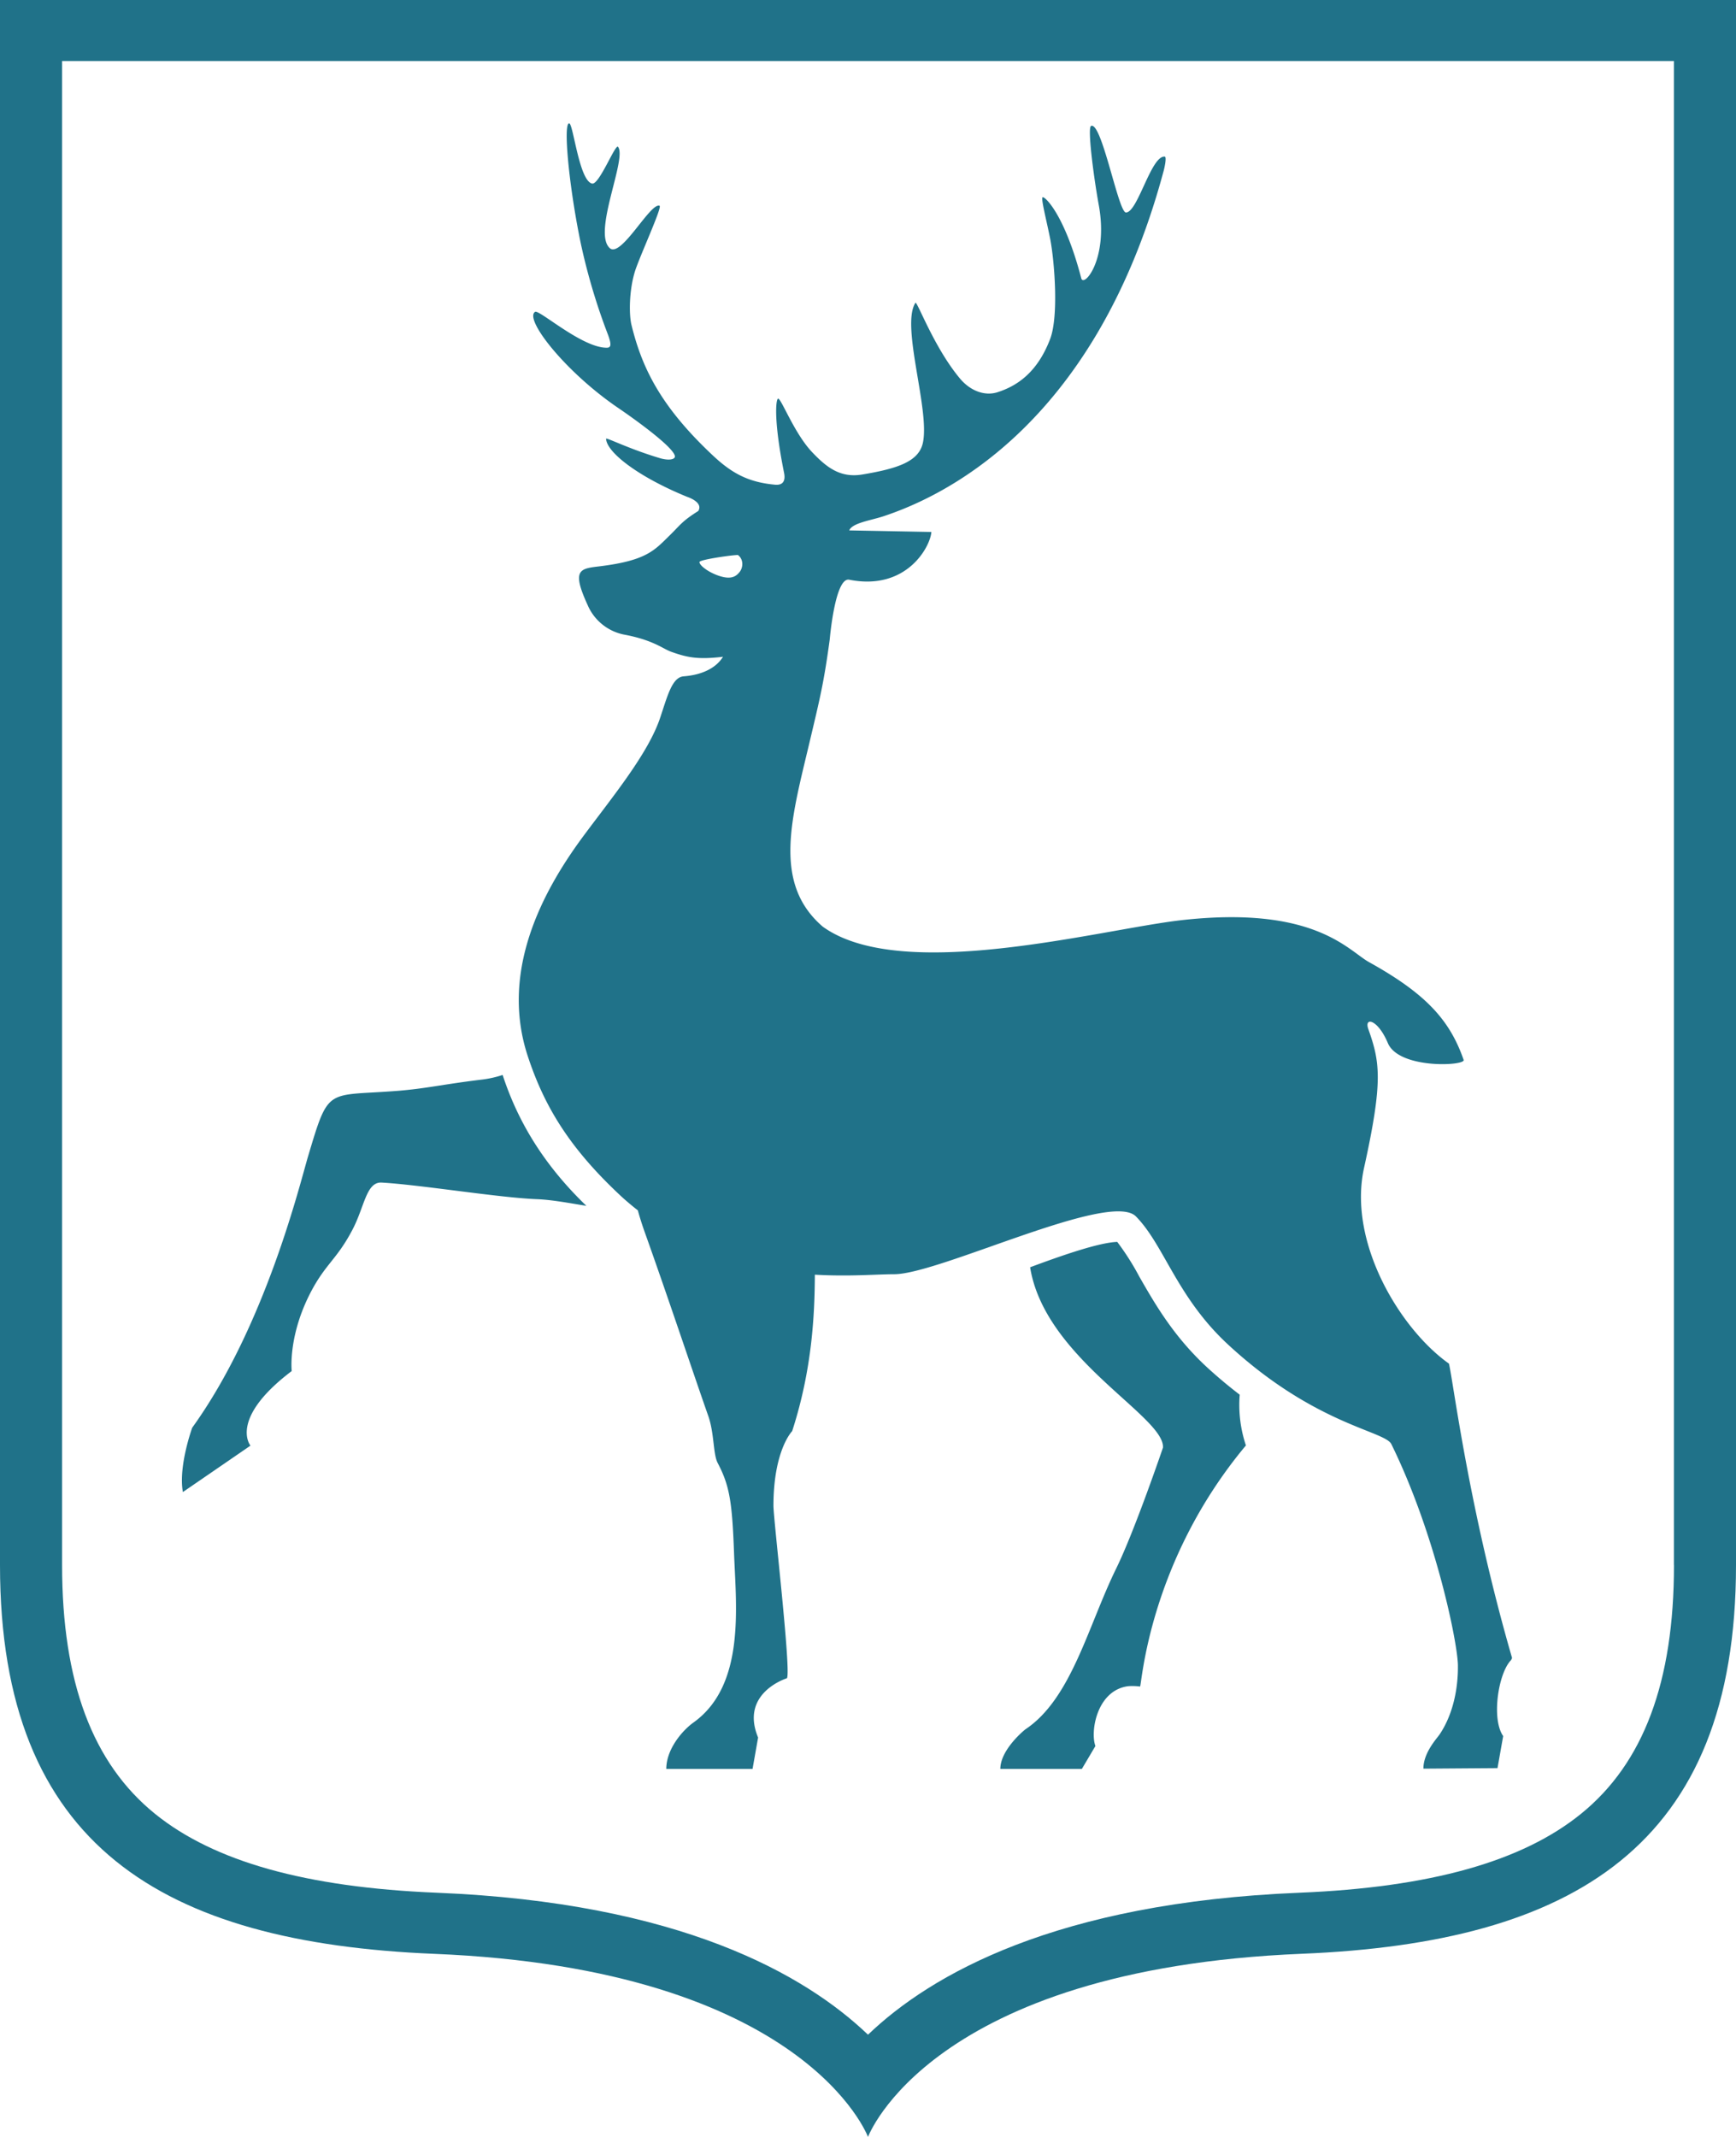
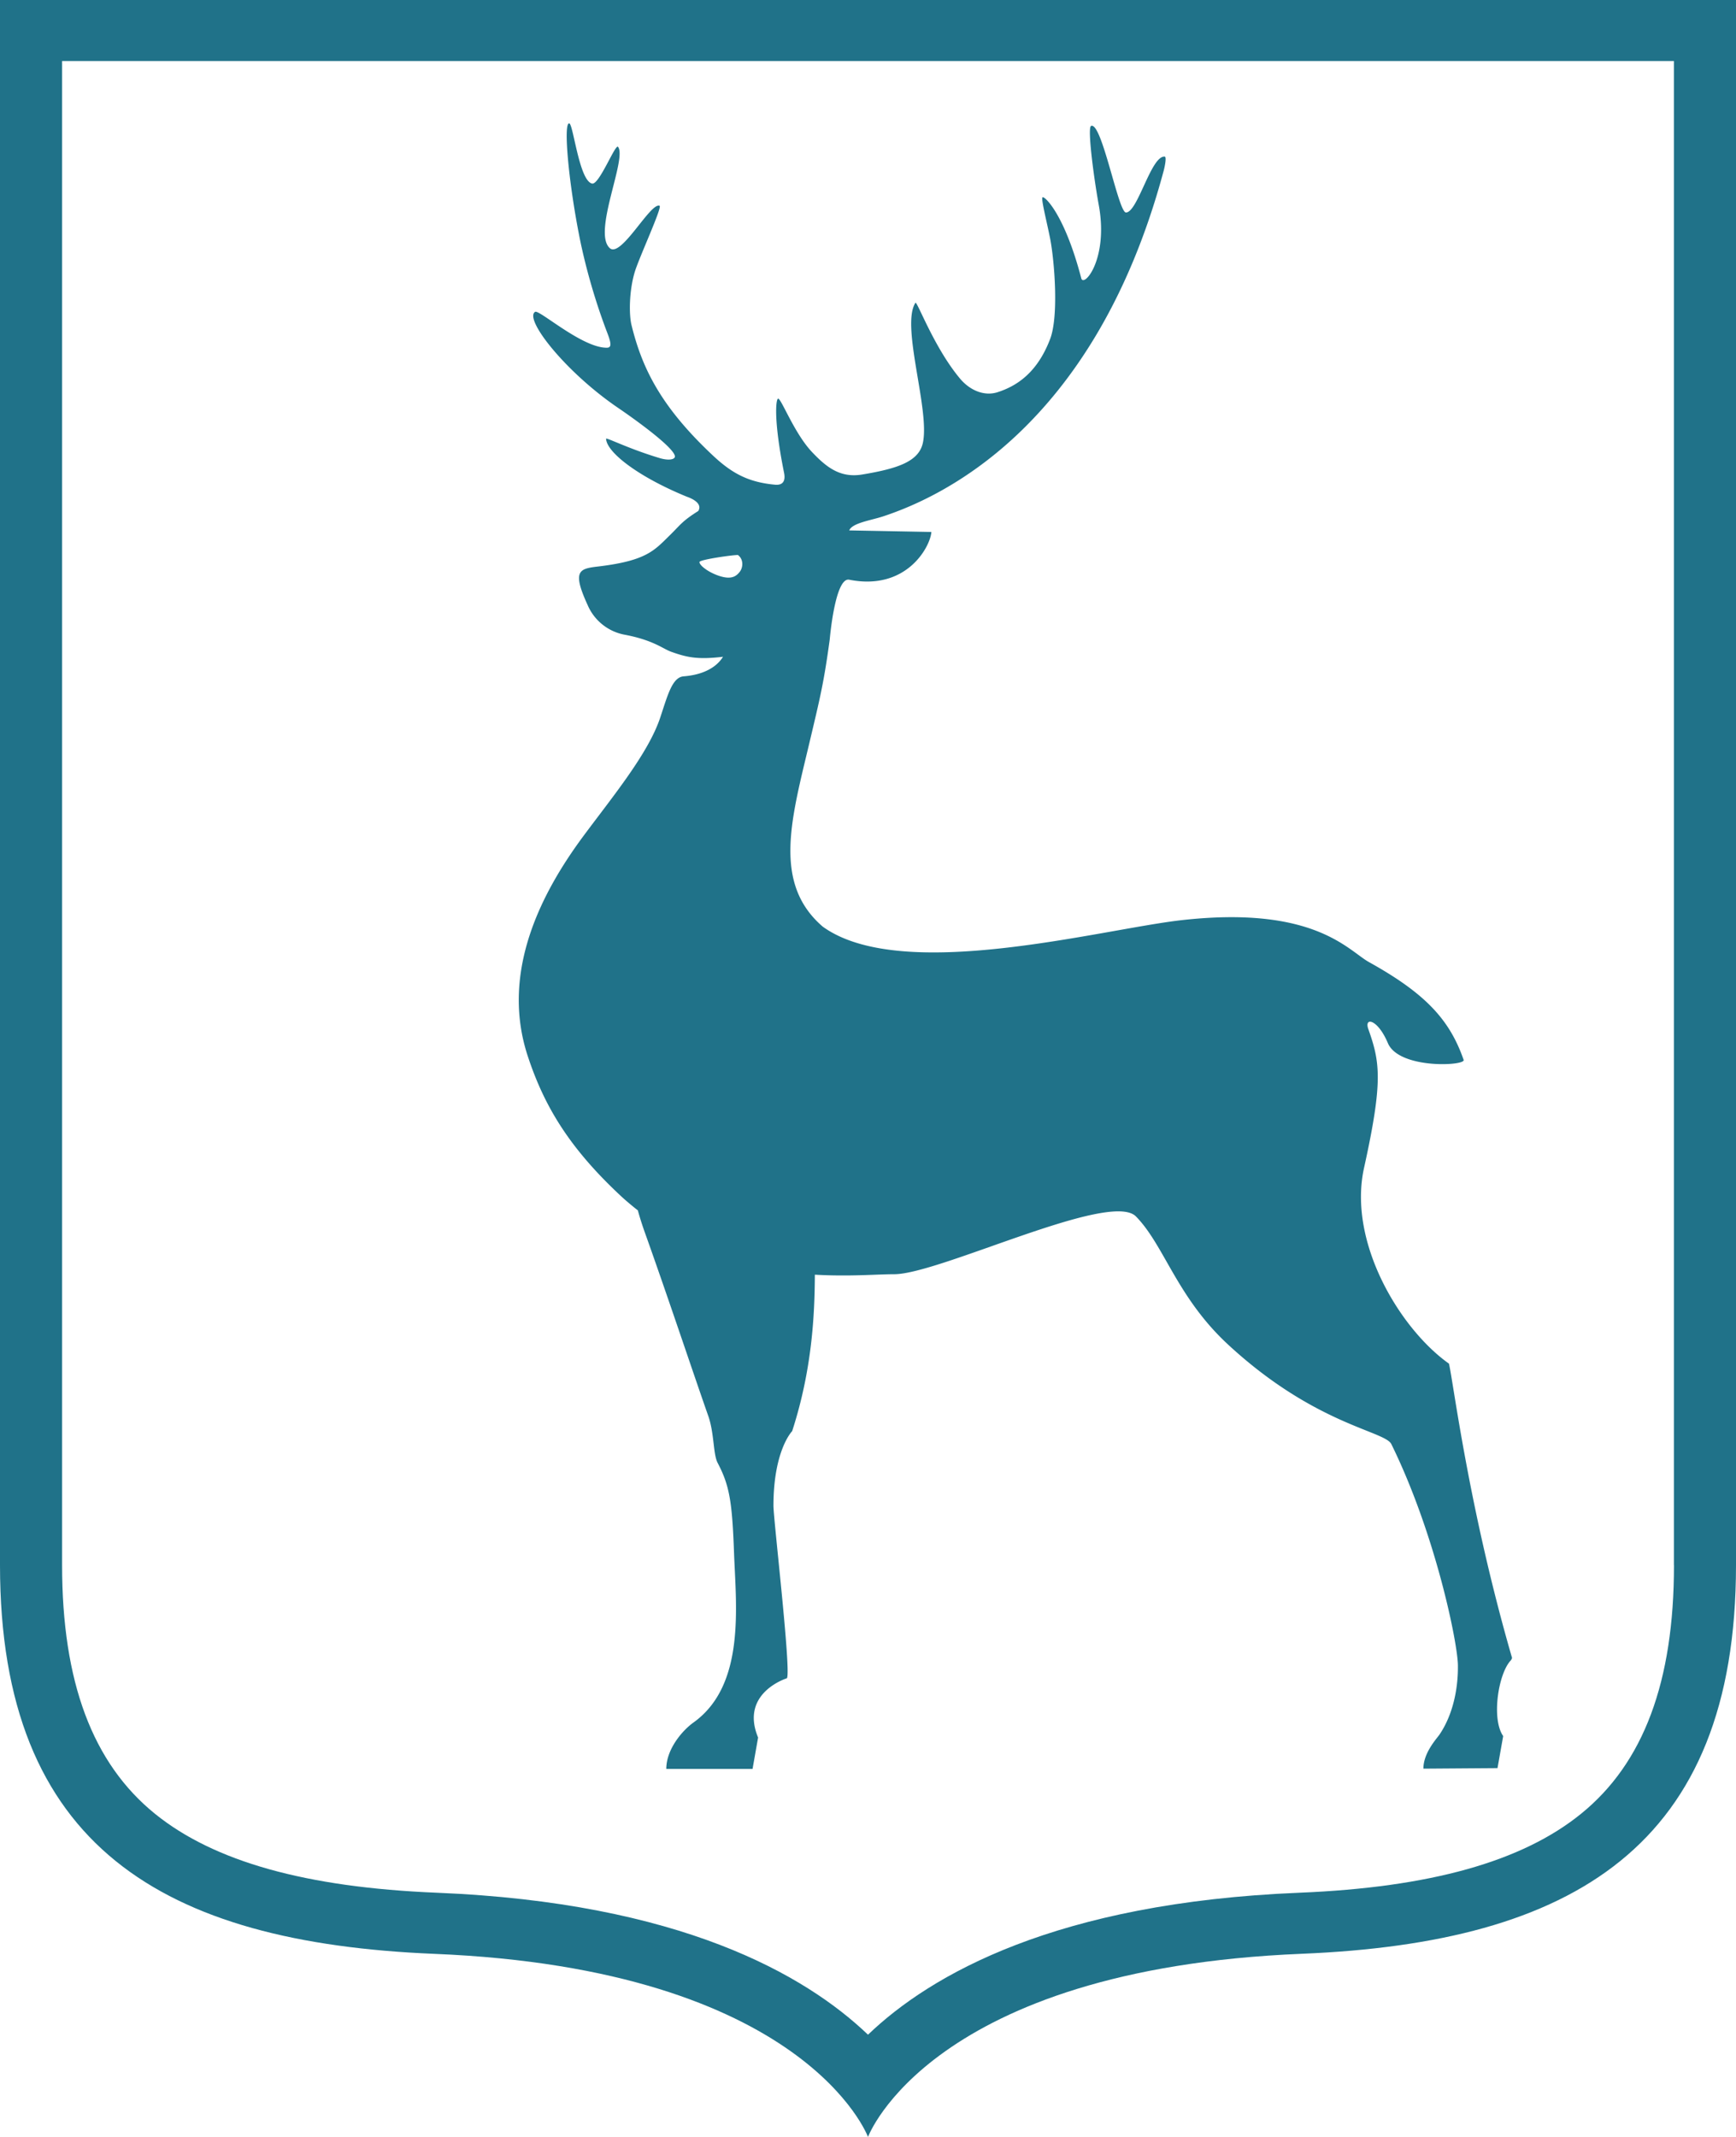
<svg xmlns="http://www.w3.org/2000/svg" width="26" height="32" fill="none">
  <g clip-path="url(#clip0_3659_3124)" fill="#207289">
-     <path d="M3.751 21.648s-.33-.4.618-1.117c0 0-.06-.53.295-1.2.218-.41.385-.478.615-.917.179-.34.204-.704.425-.706.57.03 1.757.226 2.333.249.23.009.478.057.745.1-.494-.477-.973-1.097-1.254-1.96a1.6 1.6 0 01-.332.072c-.578.071-.805.13-1.228.165-1.088.087-1.037-.08-1.355.985-.121.407-.639 2.542-1.734 4.06 0 0-.21.575-.14.964l1.012-.695z" />
    <path d="M0 0v23.438c0 4.22 2.451 5.652 6.5 5.82C12.071 29.485 13 32 13 32s.929-2.514 6.5-2.743c4.049-.167 6.5-1.6 6.5-5.82V0H0zm25.071 23.438c0 1.746-.455 2.964-1.392 3.723-.883.716-2.261 1.102-4.218 1.182-3.645.148-5.523 1.227-6.461 2.126-.94-.899-2.816-1.978-6.46-2.126-1.955-.08-3.334-.466-4.219-1.182C1.384 26.402.93 25.184.93 23.438V.914h24.14v22.524z" />
    <path d="M10.238 10.128c-.172.014-.24.29-.349.615-.178.54-.722 1.197-1.151 1.776-.606.818-1.256 2.018-.833 3.298.246.747.624 1.385 1.432 2.128a4.9 4.9 0 00.216.18c.03.11.065.22.107.337.343.96.733 2.132.949 2.745.09.26.07.569.14.701.176.336.217.574.245 1.356.03.797.17 1.97-.605 2.528-.168.119-.41.4-.41.697h1.292l.083-.47c-.278-.67.432-.888.432-.888.065-.11-.202-2.375-.202-2.583 0-.834.28-1.117.28-1.117.303-.933.337-1.763.34-2.343.51.03.933-.007 1.188-.007.674 0 3.232-1.257 3.62-.866.424.43.61 1.204 1.376 1.915 1.302 1.207 2.352 1.296 2.45 1.495.668 1.36.997 2.997.997 3.317 0 .08.012.607-.276 1.033-.042.061-.241.272-.241.51l1.11-.008.085-.48c-.18-.258-.072-.939.114-1.133a.13.13 0 00.019-.037c-.65-2.244-.878-4.123-.945-4.407-.727-.514-1.518-1.812-1.272-2.93.288-1.303.239-1.586.065-2.078-.068-.187.139-.155.292.208.167.394 1.165.341 1.135.252-.209-.604-.575-.997-1.418-1.465-.311-.172-.817-.853-2.814-.627-1.22.14-4.183.951-5.367.096-.754-.649-.469-1.616-.2-2.75.16-.676.216-.895.305-1.551 0 0 .079-.937.292-.894.866.171 1.217-.503 1.23-.715l-1.207-.023h-.023c.042-.11.316-.149.5-.208.807-.265 3.161-1.276 4.208-5.173.012-.041.051-.215.016-.217-.204-.016-.404.839-.58.837-.114-.003-.362-1.365-.522-1.296-.058.025.04.768.113 1.172.154.818-.223 1.255-.26 1.109-.253-.967-.552-1.235-.58-1.212-.026.02.065.368.116.629.063.334.128 1.15-.002 1.492-.195.512-.506.707-.79.798-.197.062-.415-.027-.566-.212-.388-.467-.638-1.162-.662-1.127-.222.343.219 1.6.112 2.096-.06.279-.374.386-.91.475-.334.055-.541-.114-.76-.347-.26-.281-.452-.793-.498-.789-.033.002-.072.311.088 1.106.035.167-.058.188-.128.183-.397-.036-.645-.164-.935-.436-.801-.75-1.068-1.333-1.221-1.955-.038-.153-.038-.505.048-.793.063-.212.418-.978.372-.994-.137-.053-.576.786-.745.635-.263-.233.262-1.341.123-1.517-.04-.05-.281.571-.388.55-.195-.04-.283-.902-.344-.902-.088 0-.009.868.149 1.673.044.228.17.807.425 1.472.062.162.058.215-.01.215-.369.004-1.014-.576-1.074-.537-.17.107.457.905 1.249 1.442.241.164.835.59.845.722.002.044-.082.066-.214.03-.48-.142-.82-.32-.817-.293.011.206.487.572 1.214.869 0 0 .248.078.167.212-.248.156-.267.208-.427.364-.232.228-.35.38-1.063.466-.288.034-.409.053-.165.583a.753.753 0 00.539.437c.443.082.582.212.71.258.244.087.4.119.778.075-.007-.004-.114.256-.592.293zm.513-1.511c-.181-.066-.286-.17-.274-.203.014-.035.485-.103.575-.103.086.064.08.187.024.256-.054.066-.128.12-.325.05z" />
-     <path d="M18.567 20.885a7.013 7.013 0 01-.5-.42c-.5-.465-.777-.954-1.002-1.345a3.905 3.905 0 00-.332-.523c-.267.009-.806.194-1.305.38.22 1.368 2.017 2.232 1.99 2.7 0 0-.425 1.249-.7 1.809-.426.87-.672 1.952-1.362 2.411-.005.003-.374.3-.374.592h1.221l.203-.343c-.08-.215.02-.834.49-.896a.877.877 0 01.178.005c.026.002.116-1.85 1.586-3.61a1.92 1.92 0 01-.093-.76z" />
  </g>
  <defs>
    <clipPath id="clip0_3659_3124">
      <path fill="#fff" d="M0 0h26v32H0z" />
    </clipPath>
  </defs>
</svg>